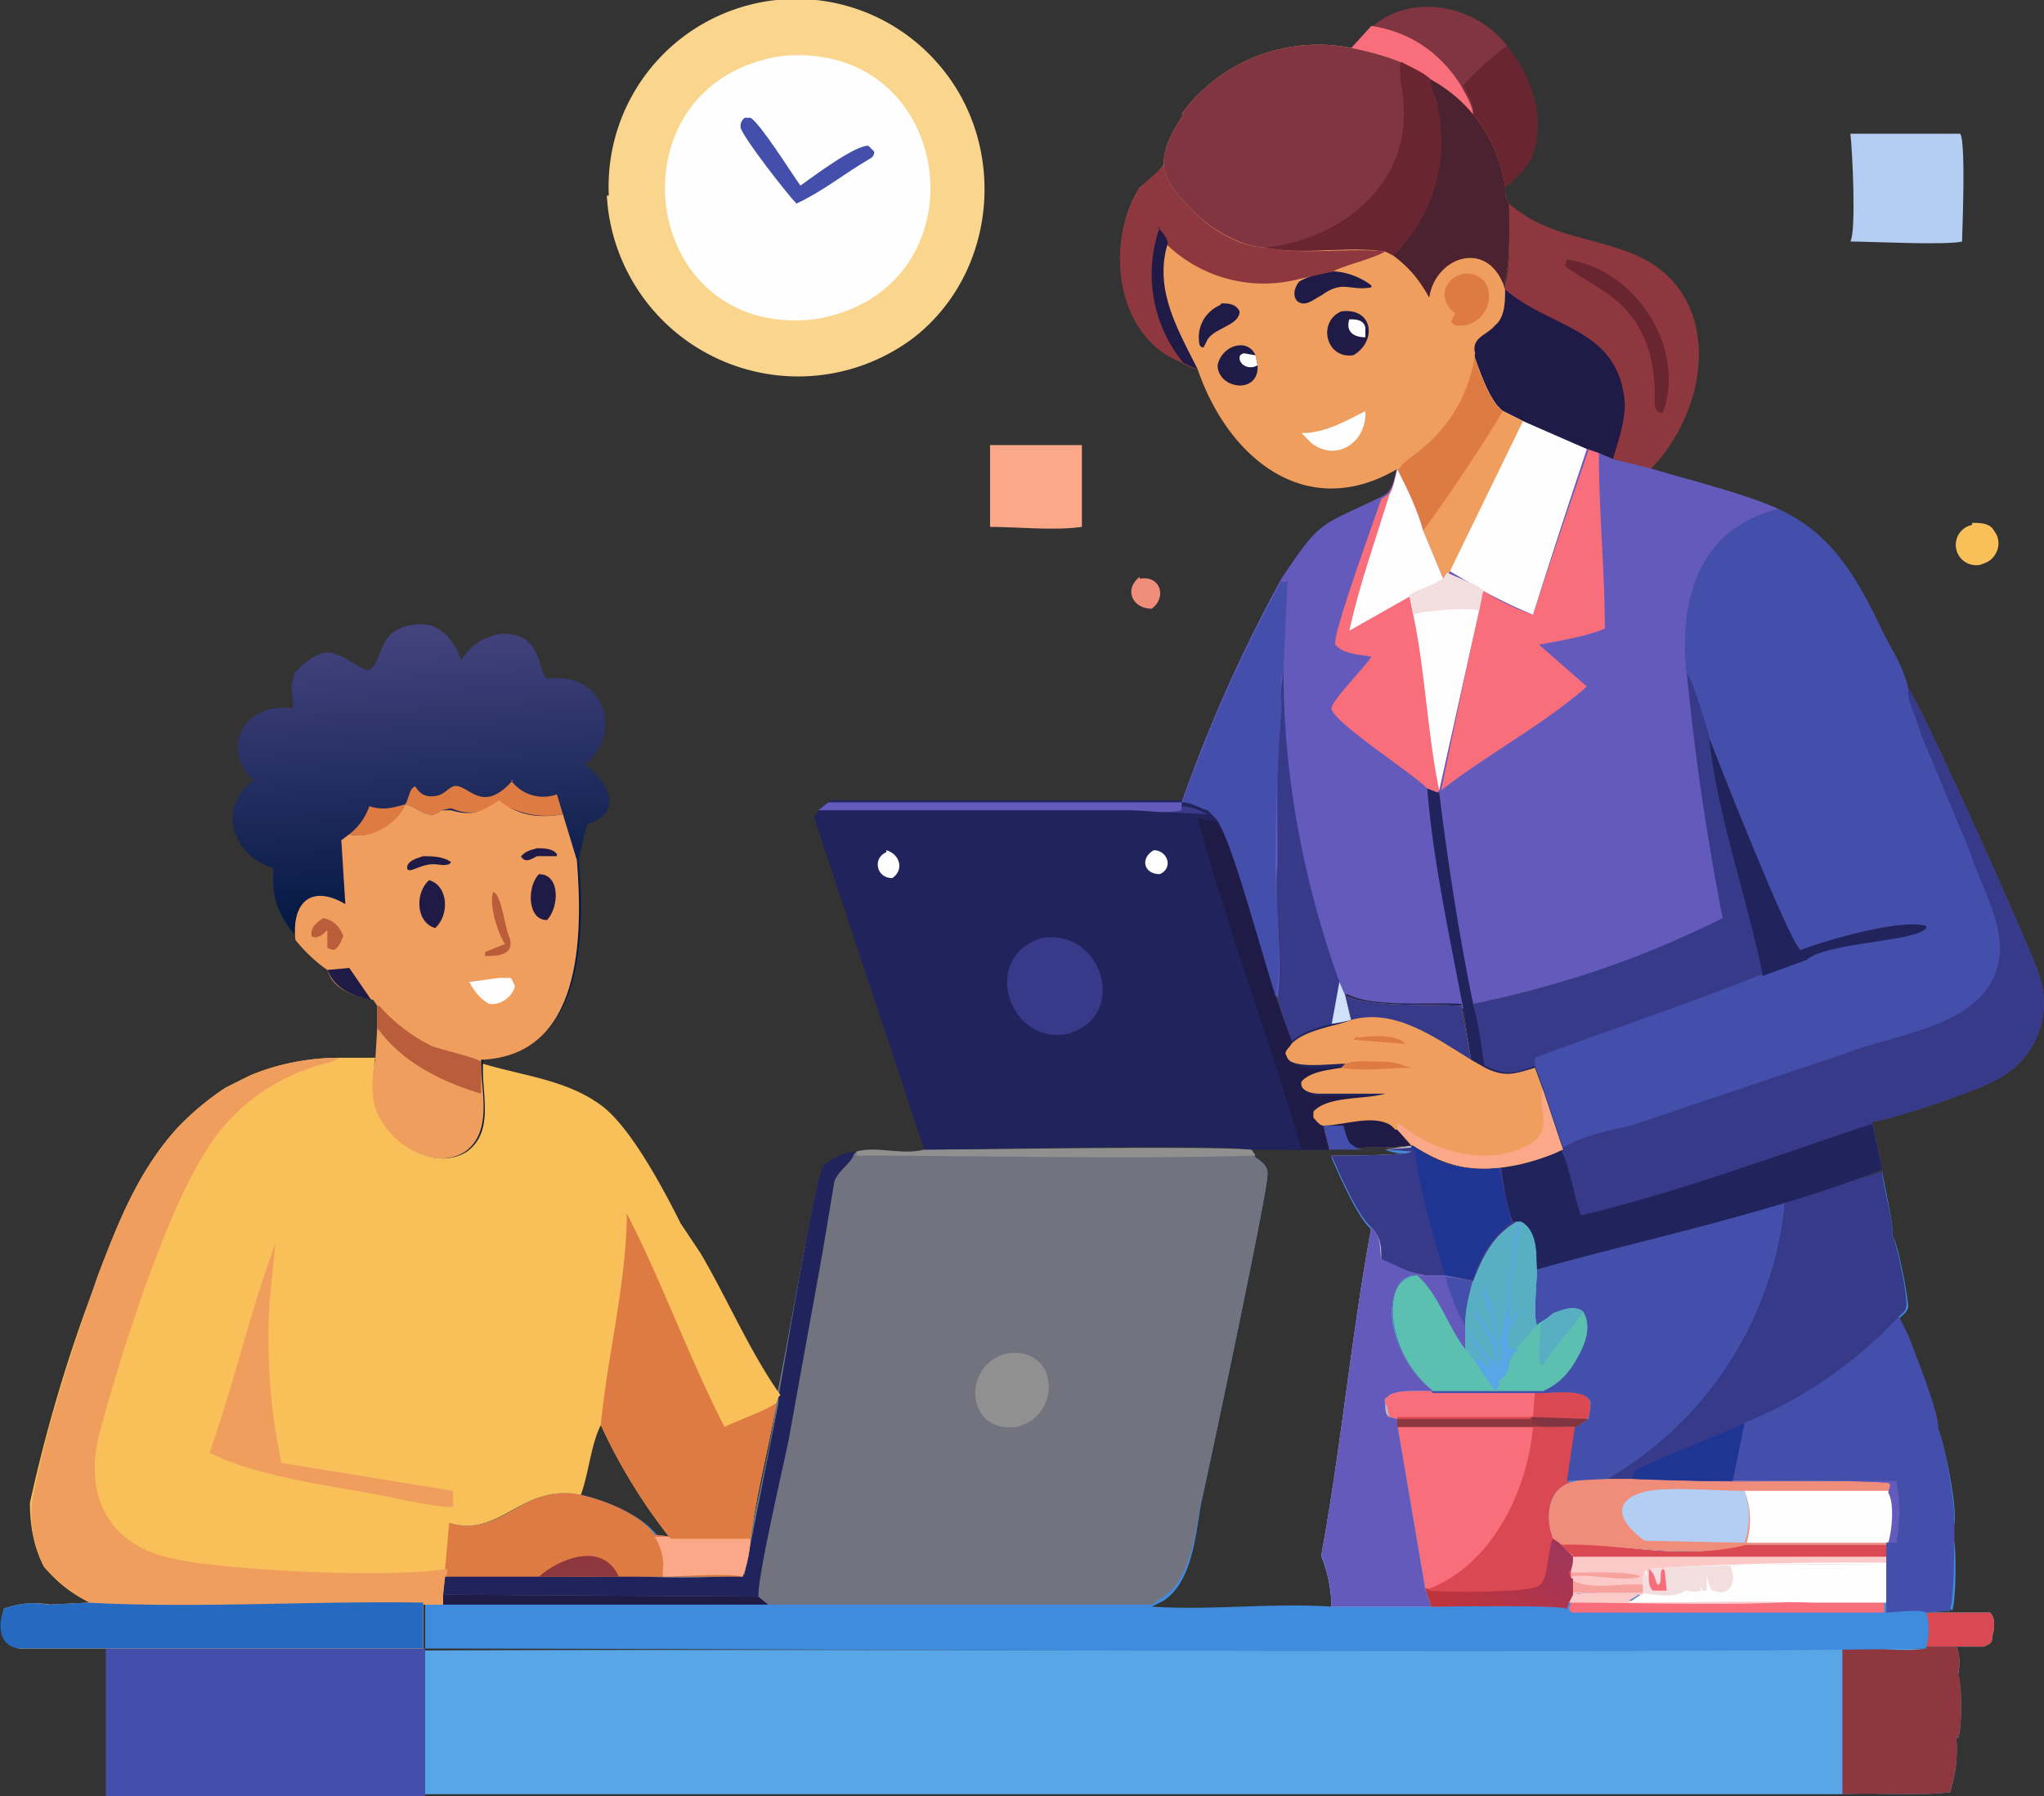
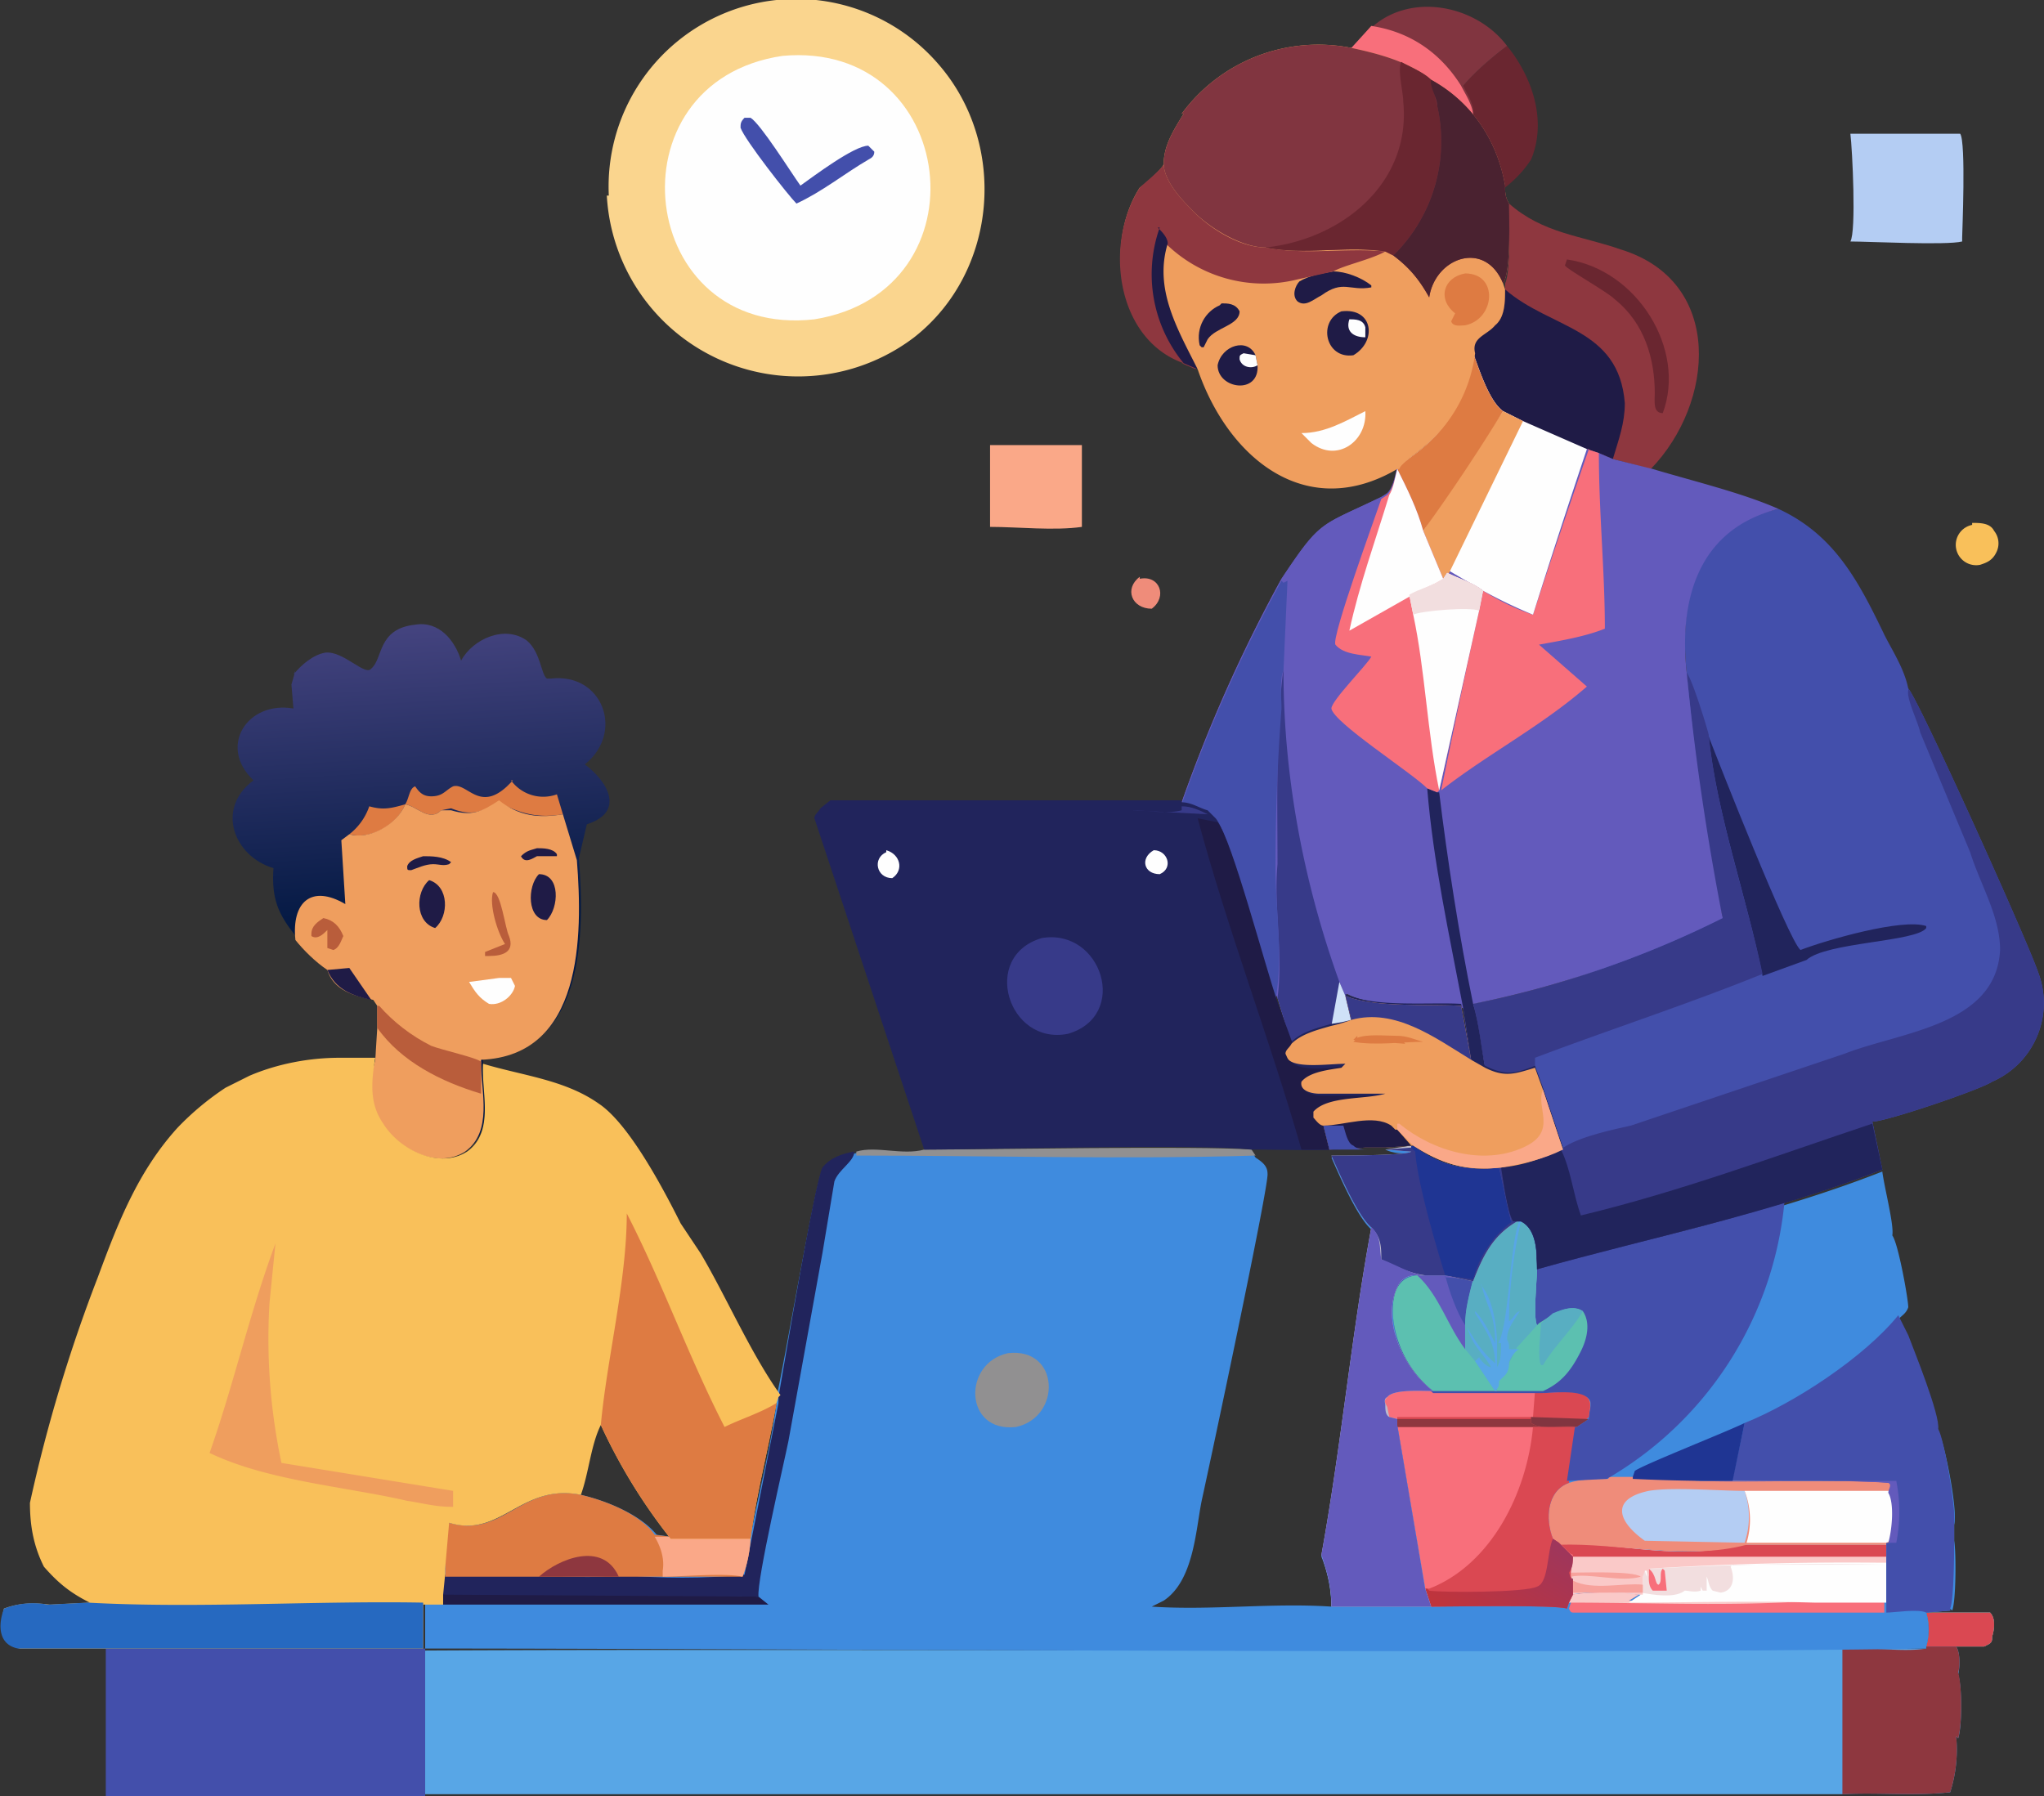
<svg xmlns="http://www.w3.org/2000/svg" data-name="Layer 1" viewBox="0 0 102.4 90">
  <rect x="0" y="0" width="102.4" height="90" fill="#333333" stroke="none" />
  <defs>
    <linearGradient id="a" x1="114.5" x2="119" y1="-20" y2="-12.6" gradientTransform="matrix(.67 0 0 -.67 -2.3 68.3)" gradientUnits="userSpaceOnUse">
      <stop offset="0" stop-color="#bf343c" />
      <stop offset="1" stop-color="#9d365d" />
    </linearGradient>
    <linearGradient id="b" x1="35.6" x2="34.2" y1="33.3" y2="55.4" gradientTransform="matrix(.67 0 0 -.67 -2.3 68.3)" gradientUnits="userSpaceOnUse">
      <stop offset="0" stop-color="#041943" />
      <stop offset="1" stop-color="#454480" />
    </linearGradient>
  </defs>
  <path d="M73.3 4.3c.6-.7 1.4-1.4 2.2-2 1.3 1.6 2 3.8 1.2 5.7-.4.6-.8 1-1.3 1.4a8.1 8.1 0 0 0-1.6-3.6c0-.5-.3-1-.5-1.5Z" fill="#6a2630" />
  <path d="M68.8 1.3c2-1.7 5.2-1 6.7 1-.8.6-1.6 1.3-2.2 2 .2.4.6 1 .5 1.5a10.2 10.2 0 0 0-6.1-3.3l1-1.2Z" fill="#813540" />
  <path d="m67.7 2.4 1-1.1c2 .3 3.5 1.4 4.5 3 .2.4.6 1 .6 1.5a10.2 10.2 0 0 0-6.1-3.3Z" fill="#f86f7b" />
  <path d="M99.8 82c0 .2 0 .3-.2.4l-.2.1h-2.9a3 3 0 0 0 0-1.7h3.2c.3.3.2.9.1 1.2Z" fill="#cfe1f8" />
  <path d="M99.8 82c0 .2 0 .3-.2.4l-.2.1h-2.9a3 3 0 0 0 0-1.7h3.2c.3.3.2.9.1 1.2Z" fill="#2f9681" />
  <path d="M99.8 82c0 .2 0 .3-.2.4l-.2.1h-2.9a3 3 0 0 0 0-1.7h3.2c.3.3.2.9.1 1.2Z" fill="#da4852" />
  <path d="M21.3 90h-16v-7.4h16V90Z" fill="#434fab" />
  <path d="M98 87a7 7 0 0 1-.3 2.8c-1.8.2-3.6 0-5.4.1h-71v-7.2c18-.1 57.8.1 75.2-.1v-.1H98c.2.3.2 1 .1 1.4.2.6.2 2.6 0 3.2Z" fill="#58a6e6" />
  <path d="M98 87a7 7 0 0 1-.3 2.8c-1.8.2-3.6 0-5.4.1v-7.3c1.3-.1 3 .2 4.2 0v-.1H98c.2.3.2 1 .1 1.3.2.7.2 2.6 0 3.3Z" fill="#8e373f" />
  <path d="M97.7 80.6v.1l-1.2.1a3 3 0 0 1 0 1.7v.1c-17.2.3-57.5 0-75.2 0v-2.3h.9v-1.7l.3-2.3c2.7.8 3.6-2 6.6-1.4 1.3.3 3 1 3.8 2l.7.1h4c.4-2.2 1-4.4 1.3-6.7V70c.4-1.7 1.9-10.6 2.3-11.4.4-.6 1-.7 1.6-.8 1.1-.3 2.4.2 3.5-.1 3 0 13.8-.2 16.4 0l.2.3c.3.2.6.4.6.8.1.5-2.9 14.6-3.3 16.4-.3 1.5-.4 4-1.9 5l-.6.3c3 .2 6-.2 9 0a7 7 0 0 0-.5-2.5c1-5.5 1.5-11 2.5-16.4-.7-.6-1.6-2.7-2-3.6.6 0 3.8 0 4-.2-.4 0-.9 0-1.3-.2h1.4v-.1c1.4 1 2.6 1.3 4.4 1.1.1.6.3 2.2.6 2.6h.1l.3.1c1 .3.7 1.6.8 2.4 5.8-1.6 11.7-2.8 17.3-5 .1.8.6 2.7.5 3.2.3.4.8 3.2.8 3.6-.1.3-.3.4-.5.6a20.3 20.3 0 0 1 2 5.6c.3.5 1 4 .8 4.7v.8c.1.5.1 3-.1 3.5Z" fill="#3f8bde" />
  <path d="M22.2 79.8c5.3.2 10.6 0 15.8.2l.5.4H22.2v-.6Z" fill="#1f1b46" />
  <path d="M78.7 79.9a13 13 0 0 1 3.4 0l-.5.3c3 .1 6.2 0 9.3 0h3.5v.6H78.9c-.2 0-.2 0-.3-.2l.1-.3.1-.4Z" fill="#f86f7b" />
  <path d="M78.7 79.9a13 13 0 0 1 3.4 0l-.5.3c3 .1 6.2 0 9.3 0-4 .3-8.2.1-12.3.1l.1-.4Z" fill="#fac9c8" />
  <path d="M87.4 77.4h7.1v2.9h-3.6c-3-.1-6.2 0-9.3 0l.6-.4c-.8-.1-2.7-.2-3.5 0l.1-.7v-.1c-.2-.1-.1-.1-.2-.3l.2-.8-.7-.7c3 0 6.5 1 9.3 0Z" fill="#fefefe" />
  <path d="M82.6 78.6a159.3 159.3 0 0 1 11.8-.2h-7.6l-.1.1c.2.5.2 1.2-.5 1.3l-.4-.1c-.2-.2-.2-.5-.3-.7v.7h-.2l-.1-.2v.2c-.3.1-.6 0-.8 0-.5.4-1.6.2-2.2.1l.1-.4v-.7h.1l.1.3v-.4Z" fill="#f2dedf" />
  <path d="M82.6 78.6c.4.3.3.8.5.8.2-.2 0-.6.2-.8l.1.1.1 1h-.7c-.2-.2-.2-.5-.2-.7v-.4Z" fill="#f86f7b" />
  <path d="M87.4 77.4h7.1v2.9-2h-.3a159.3 159.3 0 0 0-11.6.3v.4l-.1-.3h-.1l-.1.3v.9h-.1c-.8-.1-2.7-.2-3.5 0l.1-.7v-.1c-.2-.1-.1-.1-.1-.2v-1c-.2 0-.4-.3-.6-.6 3 0 6.5 1 9.3 0Z" fill="#fac9c8" />
  <path d="M78.6 78.8c.7 0 3.2-.1 3.6.2-1 .3-2.6-.2-3.5 0v-.2Zm.2.4c1 .5 2.5.1 3.5.2v.4h-3.6l.1-.6Z" fill="#f7a29c" />
  <path d="M87.4 77.4h7.1v.6H78.8l-.7-.7c3 0 6.4 1 9.3 0Z" fill="#da4852" />
  <path d="M80.5 74h1.3l3.4.2h9.5c.2.2.1.4 0 .6.3.6.2 1.8 0 2.4l-.2.2h-7c-3 .8-6.4-.1-9.4 0l-.3-.3c-.4-1-.3-2.4.8-2.8.6-.2 1.3-.2 2-.2Z" fill="#ef8c7a" />
  <path d="M82.4 77.2c-1.4-1-1.7-2.1.2-2.5 1.2-.2 3.5 0 4.8 0a4 4 0 0 1 0 2.6l-5-.1Z" fill="#b4cdf3" />
  <path d="M87.4 74.7h7.3c.4.6.2 1.9 0 2.5l-.2.1h-7a4 4 0 0 0-.1-2.6Z" fill="#fefefe" />
  <path d="M97.7 80.6v.1l-1.2.1c-.4-.2-1.6 0-2 0v-3.5h.2l.1-.5c0-.5.2-1.6-.1-2l.1-.4v-.1c-2.9-.2-6.7 0-9.6-.2h1.6l.6-2.8c2.5-1 6-3.3 7.7-5.4l.5 1c.3.8 1.6 4 1.5 4.7.3.5.9 4 .8 4.7v.8c0 .5 0 3-.2 3.5Z" fill="#434fab" />
  <path d="M86.8 74.2H95a8 8 0 0 1 0 3.1h-.6.2c.2-.7.3-2 0-2.5 0-.2.2-.4 0-.5-2.8-.2-6.7 0-9.5-.1h1.6Z" fill="#635abc" />
-   <path d="M95.5 65.4c0 .3-.2.4-.4.6a22 22 0 0 1-7.7 5.3l-.6 2.9h-1.6l-3.4-.1h-1.3a18 18 0 0 0 8.9-13.9l4.9-1.5c0 .7.6 2.6.5 3.2.2.3.8 3.1.7 3.6Z" fill="#373a89" />
  <path d="m81.8 74 .1-.3c.4-.3 4.7-2 5.5-2.4l-.6 2.9h-1.6a97 97 0 0 1-3.4-.1Z" fill="#1f3593" />
  <path d="M71.8 69.7h5.5c.5 0 1.9 0 2.2.3.3.3.1.7.1 1l-.6.4v.1l-.4 2.7c-1.2.5-1.2 1.9-.8 2.9l.3.2c.2.2.4.5.7.6 0 .3 0 .6-.2.9l.1.2.1.2v.7l-.2.4-.1.2c-.6-.2-5.7 0-6.8 0l-.3-.9-1.4-8.2v-.3h-.4c-1-1.8 1.2-1.4 2.2-1.4Z" fill="#f86f7b" />
  <path d="M71.8 69.7h5.5c.5 0 1.9 0 2.2.3.3.3.1.7.1 1l-.6.4v.1h-9V71h-.4c-1-1.7 1.2-1.4 2.2-1.4Z" fill="#f86f7b" />
  <path d="M77.3 69.8c.5 0 1.9-.2 2.2.2.3.3.1.7.1 1l-.6.5h-9V71h-.4 7.2l.1-1.3h.4Z" fill="#da4852" />
  <path d="m76.7 71 2.9.1-.6.4c-.6-.1-1.7.2-2.3-.2v-.2Z" fill="#813540" />
  <path d="M70 71.1h6.7v.2c.6.4 1.7 0 2.3.2h-9V71Z" fill="#8e373f" />
  <path d="M76.8 71.5h2.1c0 1-.2 1.8-.3 2.8-1.1.4-1.2 1.8-.8 2.8l.3.2.7.7-.1.8v.2l.1.2v.7l-.2.4-.1.3c-.6-.2-5.7-.1-6.8-.1l-.3-.9h.2c3.1-1.2 4.9-4.8 5.2-8.1Z" fill="#da4852" />
  <path d="M71.6 79.7c.7.1 4.8.1 5.4-.2.6-.2.5-1.8.8-2.4l.3.2.7.7c0 .3 0 .5-.2.8l.1.3h.1v.8l-.2.4-.1.3c-.6-.2-5.7-.1-6.8-.1l-.3-.9h.1Z" fill="url(#a)" />
  <path d="M89.4 60.2a18 18 0 0 1-8.9 13.9l-2 .1.4-2.7h.1l.6-.4c0-.4.2-.8 0-1-.4-.5-1.8-.3-2.3-.3h-5.5a5.4 5.4 0 0 1-2-3.7c-.1-1.1 0-2.3 1.5-2.2h1.1l1.4.2c.5-1.2 1-2.2 2.1-3l.2.1h.1c.9.4.7 1.6.8 2.4 4-1.2 8.3-2 12.4-3.4Z" fill="#434fab" />
  <path d="M76 61.2h.2c.9.4.7 1.6.8 2.4 0 .5-.2 2.4 0 2.8l.1-.1.8-.5c.4-.2 1-.4 1.4-.1.4.6.2 1.4-.1 2-.5 1-1 1.6-1.9 2h-5.5a5.4 5.4 0 0 1-2-3.6c-.1-1.1.1-2.3 1.5-2.2h1.1l1.4.2c.5-1.2 1-2.2 2.1-3Z" fill="#5cc0b0" />
  <path d="M77.8 65.8c.5-.2 1-.4 1.5-.1-.6 1-1.4 1.7-2 2.7h-.1c-.2-.4 0-1.7 0-2.1l.6-.5Z" fill="#58aec2" />
  <path d="M71.3 63.9h1.1l1.4.2c-.2.8-.4 1.5-.4 2.3v1.2c-.9-1.2-1.3-2.7-2.4-3.7h.3Z" fill="#635abc" />
  <path d="m72.4 64 1.4.1c-.2.8-.4 1.5-.4 2.3-.4-.6-.8-1.7-1-2.5Z" fill="#434fab" />
  <path d="M76 61.2h.2c.9.4.7 1.6.8 2.4 0 .5-.2 2.4 0 2.8l-1 1.1-.4.8c-.1.5-.2.6-.6.9v.5h-.1l-1-1.5-.5-.6v-1.2c0-.8.2-1.5.4-2.3.5-1.2 1-2.2 2.1-3Z" fill="#58aec2" />
  <path d="M76.1 61.2h.1a23 23 0 0 0-.6 5c.3-.2.3-.5.6-.6-.3.5-.7.9-.6 1.5v.5h.5c-.2.1-.5.5-.5.7 0 .5-.2.6-.5.9 0 .2 0 .3-.2.5l-1-1.5.2-.2c.1.2.4.5.6.5-.4-.7-.9-1-1.2-2 .4.7.8 1.3 1.4 1.8 0-1-.5-1.7-1-2.5v-.1c.4.4.7 1 1 1.6 0-1.5-.4-1.7-.7-3v.2-.1c.6.7.8 2.1.8 3 .6-.8.6-4.8 1.1-6.2Z" fill="#58a6e6" />
  <path d="M75 67.3h.2c0 .4 0 .9-.2 1.2v-1.2Zm1.2-6c.9.3.7 1.5.8 2.3 0 .5-.2 2.4 0 2.8l-1 1.1-.2.1h-.1l-.2-.5c0-.6.4-1 .8-1.4h-.1c-.3 0-.3.3-.6.4 0-1.2.3-3.6.6-4.9Z" fill="#58aec2" />
  <path d="M76 61.2c-1.2.7-1.7 1.7-2.2 3l-1.4-.3H71a1 1 0 0 0-.9.4c-1 1.7.2 4.3 1.7 5.4-.6 0-2-.1-2.3.3-.2.2-.1.3 0 .5l.1.5.4.1v.4l1.4 8.1.3.9h-5c0-1-.2-1.7-.5-2.6 1-5.5 1.5-11 2.5-16.4-.7-.6-1.6-2.7-2-3.6.6 0 3.8 0 4-.2l-1.3-.1 1.3-.2a6 6 0 0 0 4.5 1.1c.1.6.3 2.2.6 2.6h.1Z" fill="#bcb9ca" />
  <path d="M76 61.2c-1.2.7-1.7 1.7-2.2 3l-1.4-.3h-1c-.8-.1-1.6-.5-2.2-.8 0-.6 0-1.1-.5-1.6-.7-.6-1.6-2.7-2-3.6.6 0 3.8 0 4-.2l-1.3-.1 1.3-.1v-.1a6 6 0 0 0 4.5 1.1c.1.6.3 2.2.6 2.6h.1Z" fill="#373a89" />
  <path d="M70.8 57.4c1.4 1 2.6 1.3 4.3 1.1.2.6.4 2.2.6 2.6h.2a5.3 5.3 0 0 0-2.1 3l-1.4-.2c-.5-1.6-1.4-4.7-1.5-6.2l-.2-.2v-.1Z" fill="#1f3593" />
  <path d="m71.4 79.6.3.9h-5c0-1-.2-1.7-.5-2.6 1-5.5 1.5-11 2.5-16.4.5.4.4 1 .5 1.6.6.2 1.4.7 2.1.8H71a1 1 0 0 0-.9.4c-1 1.7.2 4.3 1.7 5.4-.6 0-2-.1-2.3.3-.2.1-.1.3-.1.4 0 .2 0 .5.2.6l.4.1v.3l1.4 8.2Z" fill="#635abc" />
-   <path d="M60.2 75c-.3 1.6-.5 4.1-1.9 5l-.6.4H38.5L38 80l-15.8-.1v-1.3l.3-2.2c2.7.7 3.6-2 6.6-1.5 1.3.3 3 1 3.7 2l.8.1h4c.4-2.2 1-4.4 1.3-6.7V70c.4-1.6 1.9-10.6 2.3-11.4.4-.6 1-.7 1.6-.8 1.1-.3 2.4.2 3.5-.1 3 0 13.8-.2 16.4 0l.2.3c.3.2.6.4.6.8.1.5-2.9 14.6-3.3 16.4Z" fill="#737380" />
  <path d="M62.9 57.9c-6.6.2-13.4 0-20 0v-.2c1-.3 2.3.2 3.4-.1 3 0 13.8-.2 16.4 0l.2.3Zm-12.4 9.9c2.6-.3 2.7 3.2.4 3.7-2.6.3-2.7-3.2-.4-3.7Z" fill="#919091" />
  <path d="M39 70c.3-1.7 1.8-10.7 2.2-11.5.4-.5 1-.7 1.6-.8 0 .5-.8.9-1 1.5l-.6 3.6-1.7 9.4c-.2 1-1.6 7-1.5 7.8l-15.8-.1v-1H27c1.4.1 2.7.2 4 0 2.1.2 4.3.2 6.3 0l1.7-8.6V70Z" fill="#21245c" />
  <path d="M37.6 77a6 6 0 0 1-.4 2H22.3v-.4c0-.8 0-1.5.2-2.3 2.7.8 3.6-2 6.6-1.4 1.3.3 3 1 3.7 2l.8.1h4Z" fill="#de7b42" />
  <path d="M27 79c1-.9 3.2-1.8 4 0h-4Z" fill="#8e373f" />
  <path d="M37.6 77a6 6 0 0 1-.4 2c-.9-.2-3 0-4 0v-.3c.1-.6-.1-1.2-.4-1.7h4.8Z" fill="#faa888" />
  <path d="M98.8 26.2c.4 0 .9 0 1.1.4a1 1 0 0 1 .1 1.1c-.2.4-.5.5-.8.6a1 1 0 0 1-.4-2Z" fill="#f9c05a" />
  <path d="M92.8 6.7h5.4c.3.4.1 5 .1 5.2v.2c-.8.2-4.7 0-5.6 0 .3-.5.1-4.6 0-5.4Z" fill="#b4cdf3" />
  <path d="M75.6 10.2c1.7 1.5 3.6 1.6 5.6 2.3 5.2 1.6 4.7 7.7 1.5 11l-1.9-.5-.7-.3c-1.3-.4-2.6-1-3.8-1.6l-1-.5c-.7-.5-1.2-2.1-1.5-3 0-.7.6-.8 1.1-1.3.5-.4.5-1.2.5-1.8v-.3c.3-.6.2-3.3.2-4Z" fill="#8e373f" />
  <path d="M78.5 13c3.5.5 6 4.5 4.8 7.7-.5 0-.4-.6-.4-1 0-1.7-.5-3.5-2-4.7-.4-.4-2.4-1.5-2.5-1.7l.1-.3Z" fill="#6a2630" />
  <path d="M75.4 14.5c2.3 2 5.7 1.9 6 5.7 0 1-.3 1.8-.6 2.8l-.7-.3c-1.3-.4-2.6-1-3.8-1.6l-1-.5c-.7-.5-1.2-2.1-1.5-3-.1-.7.6-.8 1.1-1.3.5-.4.5-1.2.5-1.8Z" fill="#1f1b46" />
  <path d="M89.1 25.5c2.8 1.3 4 3.6 5.3 6.3.4.8 1 1.7 1.2 2.7.5.5 6 12.7 6.5 14.2a4.3 4.3 0 0 1-2.3 5.5c-.6.4-5.3 2-6 2l.5 2.4c-5.7 2.2-11.6 3.4-17.3 5 0-.8 0-2-.8-2.4h-.5l-.6-2.7a11 11 0 0 0 3.1-.9l-1-3c0-.4-.1-.7-.3-1-1 .2-1.6.4-2.5 0l-.6-3.3c4.3-.7 8.5-2.5 12.5-4.4-.9-4-1.5-8-1.8-12.2-.4-3.8.5-7.3 4.6-8.2Z" fill="#434fab" />
  <path d="M88.3 48.9c-.8-4-2.3-8.1-2.7-12 .5 1.3 4 10.2 4.6 10.7 1.3-.5 5.1-1.6 6.3-1.2v.1c-.5.7-5 .7-6 1.6l-2.2.8Z" fill="#21245c" />
  <path d="M84.5 33.7c.3.4 1 2.7 1.1 3.1.4 4 1.9 8.2 2.7 12-3.7 1.5-7.7 2.8-11.4 4.2v.5c-1 .4-1.5.5-2.5 0l-.6-3.2A50 50 0 0 0 86.3 46c-.9-4-1.4-8.2-1.8-12.3Z" fill="#373a89" />
  <path d="M95.6 34.5c.5.5 6 12.7 6.5 14.2a4.3 4.3 0 0 1-2.3 5.5c-.6.4-5.3 2-6 2l.5 2.4c-5.7 2.2-11.6 3.4-17.3 5 0-.8 0-2-.8-2.4h-.5l-.6-2.7a11 11 0 0 0 3.1-.9c.7-.6 2.6-1 3.5-1.2l10.7-3.6c2.8-1.1 7.6-1.4 7.8-5.2 0-1.7-1-3.3-1.5-4.9l-2.5-6c-.1-.5-.7-1.7-.6-2.1v-.1Z" fill="#373a89" />
  <path d="M79.2 60.9c5-1.2 9.8-3 14.6-4.6l.5 2.3c-5.6 2.2-11.6 3.4-17.3 5 0-.8 0-2-.8-2.4h-.4c-.3-.5-.5-2.1-.6-2.7 1-.2 2-.4 3-.9.5 1 .6 2.2 1 3.3Z" fill="#21245c" />
  <path d="M70 23.5c.2-.3 1-.8 1.2-1 1.5-1.2 2.4-3 2.6-4.8.3.8.8 2.4 1.5 2.9l1 .5c1.2.6 2.5 1.2 3.8 1.6l.7.3 2 .5c2 .6 4.5 1.2 6.3 2-4 1-5 4.5-4.6 8.2.4 4.1 1 8.2 1.8 12.3a50 50 0 0 1-12.5 4.3c.3 1 .4 2.2.6 3.2l-.7-.4-.4-2.6c-1.6-.2-4.5 0-5.8-.7l-.1.1.3 1.3a6 6 0 0 1-1 .2 6 6 0 0 0-2 .9L64 50c-.7-1.7-2.4-8.2-3.1-9l-.4-.4c-.4-.1-.8-.4-1.3-.4a75 75 0 0 1 5-11.2c2-3 1.9-2.6 5-4.1l.4-.2c.2-.3.3-.9.4-1.3Z" fill="#635abc" />
  <path d="m79.5 22.5.6.2c0 3 .3 5.9.3 8.8-1 .4-2.2.6-3.3.8l2.4 2.1c-2.3 2-5 3.4-7.3 5.2a903.7 903.7 0 0 1 2.1-10c.8.5 1.6.9 2.5 1.2a474 474 0 0 1 2.8-8.3Z" fill="#f86f7b" />
  <path d="M70 23.5c.2-.3 1-.8 1.2-1 1.5-1.2 2.4-3 2.6-4.8.3.8.8 2.4 1.5 2.9l1 .5 3.2 1.4a474 474 0 0 0-2.7 8.3 25 25 0 0 1-2.5-1.2l-1.7-1-.3.4-1-2.4c-.4-1-.7-2.1-1.3-3.1Z" fill="#fefefe" />
  <path d="m75.3 20.6 1 .5-3.7 7.6-.3.3-1-2.4 4-6Z" fill="#ef9e5e" />
  <path d="M70 23.5c.2-.3 1-.8 1.2-1 1.5-1.2 2.4-3 2.6-4.8.3.8.8 2.4 1.5 2.9a95 95 0 0 1-4 6L70 23.5Z" fill="#de7b42" />
  <path d="M70 23.5c.5 1 1 2 1.3 3.1l1 2.4.2-.3c.6.3 1.3.5 1.8.9l-.2 1-2 9-.1.1c.5 3.3 1 7.2 1.8 10.6l.6 3.2-.7-.4-.4-2.6c-1.6-.2-4.5 0-5.8-.7h-.2c.1.5.2 1 .4 1.3a6 6 0 0 1-1 .3 6 6 0 0 0-2 .9L64 50c-.7-1.7-2.4-8.2-3.1-9l-.4-.4c-.4-.2-.8-.4-1.3-.4a75 75 0 0 1 5-11.2c2-3 1.9-2.6 5-4.1l.3-.2c.3-.3.4-.9.5-1.3Z" fill="#635abc" />
  <path d="m71.5 39.5.5.2h.1c.4 3.3 1 7.2 1.7 10.6.3 1 .4 2.1.6 3.2l-.7-.4-.4-2.6c-.7-3.7-1.5-7.3-1.8-11Z" fill="#21245c" />
  <path d="M64.3 33.6c0 5.3 1 10.6 2.8 15.6l.3.7.3 1.3a6 6 0 0 1-1 .2 6 6 0 0 0-2 .9L64 50c.3-2.2-.2-4.5 0-6.7 0-3-.1-6.8.3-9.8Z" fill="#373a89" />
  <path d="m67.1 49.2.3.7.3 1.3a6 6 0 0 1-1 .2l.4-2.2Z" fill="#cfe1f8" />
  <path d="m64.3 29.2.2-.1-.2 4.5c-.2.4-.1 1.4-.1 1.9a105 105 0 0 0-.3 8c0 2.1.4 4.4 0 6.6-.6-1.7-2.3-8.2-3-9l-.4-.4c-.4-.1-.8-.4-1.3-.4a75 75 0 0 1 5-11.2Z" fill="#434fab" />
  <path d="M70 23.5c.5 1 1 2 1.3 3.1l1 2.4.2-.3c.6.3 1.3.5 1.8.9l-.2 1-2 9-.1.1-.5-.2c-.8-.8-4.7-3.3-4.8-4 0-.4 1.8-2.2 2-2.6-.5-.1-1.4-.1-1.8-.6-.2-.4 2-6.4 2.3-7.3l.3-.2c.3-.3.4-.9.5-1.3Z" fill="#f86f7b" />
  <path d="M70 23.5c.5 1 1 2 1.3 3.1l1 2.4c-.6.4-1.2.5-1.7.9l-3 1.7c.5-2.3 1.3-4.5 2-6.8.2-.3.3-.9.4-1.3Z" fill="#fefefe" />
  <path d="M72.5 28.7c.6.3 1.3.5 1.8.9l-.2 1-2 9c-.6-2.9-.7-6-1.3-8.8l-.2-1c.5-.3 1.1-.4 1.7-.8l.2-.3Z" fill="#fefefe" />
  <path d="M72.5 28.7c.6.3 1.3.5 1.8.9l-.2 1c-.4-.2-2.9 0-3.3.2l-.2-1c.5-.3 1.1-.4 1.7-.8l.2-.3Z" fill="#f2dedf" />
  <path d="M57.1 29c1-.2 1.4.9.6 1.5-1 0-1.4-1-.6-1.6Z" fill="#ef8c7a" />
  <path d="M49.6 22.3h4.6v4.1c-1.4.2-3.2 0-4.6 0v-4.1Z" fill="#faa888" />
  <path d="M30.5 9.8A9.4 9.4 0 0 1 47 3.2c3.5 4 3 10.4-1.2 13.7a9.6 9.6 0 0 1-15.4-7.1Z" fill="#fad58e" />
  <path d="M39.2 2.8C48 2 49.5 14.6 40.8 16c-8.9 1-10.4-11.9-1.6-13.2Z" fill="#fefefe" />
  <path d="M37.3 5.9h.3c.5.3 2 2.7 2.5 3.4.7-.5 2.7-2 3.4-2l.3.3c0 .2-.1.3-.3.4-1.2.7-2.3 1.6-3.6 2.2-.4-.4-2.6-3.2-2.8-3.8 0-.2 0-.3.2-.5Z" fill="#434fab" />
  <path d="M59.2 5.7a8.5 8.5 0 0 1 8.5-3.3c1.4.3 2.9.7 4 1.6 2 1.1 3.3 3 3.7 5.3 0 .3 0 .6.2.9 0 .7.1 3.4-.3 4l.1.3c0 .6 0 1.4-.5 1.8-.4.5-1.2.6-1 1.4a7.3 7.3 0 0 1-2.7 4.8c-.2.2-1 .7-1.1 1H70c-4.6 2.7-8.5-.6-10-5l-.6-.3c-3.4-1.2-4.1-6-2.3-8.8.3-.2 1.2-1 1.2-1.2 0-.9.5-1.7 1-2.5Z" fill="#ef9e5e" />
  <path d="M61.2 15.2c.3 0 .7 0 .9.4 0 .7-1.2.8-1.6 1.4l-.2.4h-.1l-.1-.1c-.2-.9.3-1.7 1-2Zm1.8 3.1c.1 1.5-2 1.2-2 0 .2-1 1.5-1.4 1.9-.5l.1.5Z" fill="#1f1b46" />
  <path d="M63 18.3c-.3.2-.8.1-.9-.3 0-.2 0-.2.2-.3l.6.1.1.5Zm5.4 2.3c.1 1.5-1.4 2.6-2.7 1.6l-.5-.5c1.2 0 2.2-.6 3.2-1.1Z" fill="#fefefe" />
  <path d="M66.8 13.6c.6 0 1.4.3 1.9.7v.1c-1.1.2-1.4-.4-2.5.4-.4.2-.8.6-1.2.3-.3-.3-.1-.8.1-1 .5-.3 1.1-.4 1.7-.5Zm.4 2c1.6-.2 1.8 1.5.6 2.2-1.4.2-1.8-1.7-.6-2.2Z" fill="#1f1b46" />
  <path d="M67.6 16c.3 0 .7 0 .8.4v.5c-.6 0-1-.3-.8-.9Z" fill="#fefefe" />
  <path d="M73.4 13.7c1.7 0 1.5 2.3 0 2.6-.2 0-.6.1-.7-.2l.2-.4c-.9-.7-.6-1.8.5-2Z" fill="#de7b42" />
  <path d="M59.3 18.2c-3.4-1.2-4-6-2.2-8.8.2-.2 1.2-1 1.2-1.2 0 .8.8 1.7 1.3 2.2.9 1 2.5 2 3.8 2 2 .4 4 0 6 .2-.7.4-2.1.7-2.6 1L65 14a7 7 0 0 1-6.6-1.8c-.7 2.3.5 4.3 1.5 6.3l-.7-.3Z" fill="#8e373f" />
  <path d="M58 11.4c.2.2.5.5.5.8-.7 2.3.5 4.3 1.5 6.3l-.7-.3a7 7 0 0 1-1.2-6.8Z" fill="#1f1b46" />
  <path d="M59.2 5.7a8.5 8.5 0 0 1 8.5-3.3c1.4.3 2.9.7 4 1.6 2 1.1 3.3 3 3.7 5.3 0 .3 0 .6.2.9 0 .7.1 3.4-.3 4-.9-2.2-3.4-1.3-3.7.7-.5-.9-1-1.5-1.8-2.1l-.4-.2c-2-.3-4 .2-6-.2-1.2 0-2.9-1-3.8-2-.5-.5-1.3-1.4-1.3-2.2 0-.9.5-1.7 1-2.5Z" fill="#813540" />
  <path d="M70.2 3.1c.5.3 1.1.5 1.5.9l.3 1.3a8 8 0 0 1-2.2 7.5l-.4-.2c-2-.3-4 .2-6-.2 3.8-.4 7.3-3.2 6.9-7.3 0-.5-.3-1.6-.1-2Z" fill="#6a2630" />
  <path d="M71.7 4c2 1.1 3.3 3 3.7 5.3 0 .3 0 .6.2.9 0 .7.1 3.4-.3 4-.9-2.2-3.4-1.3-3.7.7-.5-.9-1-1.5-1.8-2.1A8 8 0 0 0 72 5.3c0-.4-.4-1-.3-1.3Z" fill="#4a2230" />
  <path d="M78.2 57.6c-1 .5-2 .8-3 .9-1.8.2-3-.2-4.4-1.1l-1.4.1h-1c-1.7.2-4 .1-5.7.1-2.6-.3-13.4 0-16.4 0L40.8 41c0-.2.2-.3.3-.5l.5-.4h17.6v.1c.5 0 .9.3 1.3.4l.4.4c.7.8 2.4 7.3 3 9l.8 2.2c.5-.5 1.3-.7 2-.9a7 7 0 0 0 1-.2l-.3-1.3c1.4.7 4.3.4 5.8.5l.5 2.7.7.4c1 .5 1.5.4 2.5 0l.4 1.1 1 3Z" fill="#21245c" />
  <path d="M59.2 40.4c.5 0 .9.2 1.3.4l-3.8-.2c.7 0 1.8.2 2.5 0v-.3Z" fill="#373a89" />
  <path d="M57.8 42.6c.7 0 1 .9.3 1.2-.8 0-1-.8-.3-1.2Zm-13.4 0c.7.2.9 1 .3 1.4-.8 0-1-1-.3-1.3Z" fill="#fefefe" />
-   <path d="M41.6 40.2h17.6v.4c-.8.2-1.8 0-2.5 0H41l.5-.4Z" fill="#635abc" />
  <path d="M52.2 47c3-.5 4.4 3.9 1.3 4.8-3 .6-4.4-3.9-1.3-4.8Z" fill="#373a89" />
  <path d="M65.8 55.7v.3l.5.4.3 1.2h-1.4C63.6 52 61.5 46.6 60 41l1 .2c.7.8 2.4 7.3 3 9l.8 2.2-.3.6.3.3c.6.4 2 .2 2.7.1l-.2.2c-.6.1-1.6.2-2 .8 0 .4.6.5 1 .5h3.3c-1 .3-3 .2-3.7.9Z" fill="#1f1b46" />
  <path d="M78.2 57.6c-1 .5-2 .8-3 .9-1.8.2-3-.2-4.4-1.1l-1.4.1h-1l-1.8.1-.3-1.2c-.2 0-.4-.3-.5-.4v-.3c.7-.8 2.6-.6 3.6-.9h-3.3c-.3 0-1-.1-.9-.6.4-.5 1.4-.6 2-.7l.2-.2c-.7 0-2.1.2-2.7-.1-.2-.1-.2-.2-.3-.4 0-.2.2-.3.3-.5.5-.5 1.3-.7 2-.9a7 7 0 0 0 1-.3l-.3-1.2c1.4.6 4.3.4 5.8.5l.5 2.7.7.4c1 .5 1.5.3 2.5 0l.4 1.1 1 3Z" fill="#ef9e5e" />
-   <path d="M68 52c.6-.1 2-.2 2.4.3l-2.6-.2.2-.2Zm-.6 1.3c.5-.2 1.4-.1 2-.1.5 0 .9.2 1.3.3-1 0-2.4.2-3.5 0l.2-.2Z" fill="#de7b42" />
+   <path d="M68 52c.6-.1 2-.2 2.4.3l-2.6-.2.2-.2Zc.5-.2 1.4-.1 2-.1.5 0 .9.2 1.3.3-1 0-2.4.2-3.5 0l.2-.2Z" fill="#de7b42" />
  <path d="m70.8 57.4-1.4.1h-1l-1.8.1-.3-1.2c1 0 2.5-.6 3.4 0l.2.2h.1l.7.8Z" fill="#1f1b46" />
  <path d="M68.5 57.6h-1.9l-.3-1.2h1c.1.3.2.9.5 1 .2.2.5.2.7.2Z" fill="#434fab" />
  <path d="M70 56.6v-.3h.1c1.7 1.4 4.2 2.1 6.2 1.2 1.8-.8.6-2 1-2.9l1 3c-1 .5-2 .7-3.1.9-1.8.2-3-.2-4.4-1.1l-.8-.8Z" fill="#faa888" />
  <path d="M67.4 49.9c1.4.6 4.3.4 5.8.5l.5 2.7c-1.8-1.1-3.8-2.6-6-2l-.3-1.2Z" fill="#373a89" />
  <path d="M14.7 33.8c.4-.5 1-1 1.6-1.1.9-.1 2 1.2 2.3.8.6-.5.3-2 2.2-2.2 1.2-.2 2 .8 2.3 1.8.6-1.1 2.2-1.8 3.3-1 .7.6.7 1.7 1 1.9h.2c2.6-.3 3.7 2.7 1.7 4.3 1.2.9 2 2.4.1 3L29 43c.3 3.8.3 9.8-4.8 10v.2c0 1.4.6 3.4-.8 4.4-1.5.9-3.4-.1-4.2-1.4-.7-1-.6-2.1-.4-3.2l.2-1.6v-1.1l-.3-.3c-.9-.2-1.8-.5-2.2-1.5-.6-.4-1.2-1-1.6-1.5-1-1.2-1.3-2-1.2-3.5-2-.6-2.9-3-1-4.4-1.8-1.7-.3-4 2-3.6l-.1-1.2.2-.7Z" fill="url(#b)" />
  <path d="M25.6 39.1a2 2 0 0 0 2.3.7l.3 1c-1.2.2-2.1 0-3.2-.6-.9.5-1.4.7-2.4.3l-.5.1c-.6.6-1.2-.2-1.8-.3-.4 1-1.7 1.8-2.8 1.5a3 3 0 0 0 1-1.4c.7.2 1.1.1 1.8-.1.2-.3.2-.8.5-.9.2.3.4.5.8.5.6 0 .7-.3 1.1-.5.7-.2 1.3 1.3 2.7 0l.3-.3Z" fill="#de7b42" />
  <path d="M25 40.1c1 .8 2 .9 3.2.7l.7 2.3c.3 3.8.3 9.8-4.8 10v.2c0 1.4.6 3.4-.8 4.4-1.4.9-3.3-.1-4.2-1.4-.7-1-.6-2.1-.3-3.2l.1-1.6v-1.1l-.2-.3c-1-.2-2-.5-2.3-1.5-.6-.4-1.2-1-1.6-1.5-.2-1.9.8-2.8 2.5-1.8l-.2-3.2.4-.3c1 .3 2.4-.5 2.8-1.5.6.1 1.2.9 1.8.3h.5c1 .3 1.5.1 2.4-.5Z" fill="#ef9e5e" />
  <path d="M26.9 42.5c.3 0 .8 0 1 .3v.1h-1c-.2.1-.6.4-.8 0 .3-.3.5-.3.8-.4Zm-5.7.4c.4 0 1 0 1.4.3l-.1.1c-.3.1-.5 0-.8 0-.4 0-.8.2-1.1.3-.2 0-.2 0-.2-.2.1-.3.5-.4.8-.5Z" fill="#1f1b46" />
  <path d="M16.2 46c.5.1.8.4 1 .9-.1.2-.2.6-.5.7l-.3-.1v-.9c-.2.2-.5.5-.8.3v-.1c0-.4.3-.6.6-.8Zm8.5-1.3c.4 0 .6 1.8.8 2.2.3.8-.3 1-1 1h-.2v-.2l1-.4c-.4-.6-.8-2-.6-2.6Z" fill="#b95d3b" />
  <path d="m16.4 48.6 1.1-.1 1.1 1.6c-.9-.2-1.8-.5-2.2-1.5Z" fill="#1f1b46" />
  <path d="M25 49h.6l.2.4c-.1.5-.7 1-1.3.9-.5-.3-.7-.6-1-1.1L25 49Z" fill="#fefefe" />
  <path d="M21.5 44.1c1 .3 1 1.8.3 2.4-1-.3-1-1.8-.3-2.4Zm5.5-.3c1.1 0 1 1.7.4 2.3-1 0-1-1.7-.4-2.3Z" fill="#1f1b46" />
  <path d="M19 50.4c.7.8 1.6 1.5 2.6 2 .5.2 2.3.6 2.5.8v1.6c-2-.6-4-1.6-5.2-3.3v-1.1Z" fill="#b95d3b" />
  <path d="m39 70-.1.3c-.4 2.3-1 4.5-1.3 6.8h-4a28 28 0 0 1-3.5-5.7c-.5 1-.6 2.4-1 3.5-3-.6-4 2.2-6.6 1.4l-.2 2.3v.3l-.1 1v.5h-1v2.2H1c-1-.2-1-1.2-.8-2 .8-.3 1.5-.3 2.3-.2l2-.1c-1-.5-1.6-1-2.3-1.8-.5-1-.7-2-.7-3.2A77 77 0 0 1 4.9 64c1-2.7 2-5.3 4-7.5a14 14 0 0 1 2.4-2l1.2-.6c1.4-.6 3-.9 4.5-.9h1.8c-.2 1.2-.3 2.3.4 3.3.8 1.3 2.8 2.3 4.2 1.4 1.4-1 .7-3 .8-4.4 2 .6 4.1.8 5.8 2 1.5 1 3.2 4.2 4.1 6l1 1.5c1.3 2.2 2.5 5 4 7.1Z" fill="#f9c05a" />
  <path d="m13.8 62.3-.3 3a30 30 0 0 0 .6 8l8.6 1.4v.8h-.1c-.8 0-1.5-.2-2.2-.3-3-.7-7-1-9.9-2.4 1.2-3.4 2-7 3.3-10.5Z" fill="#ef9e5e" />
  <path d="M38.9 70.3c-.4 2.3-1 4.5-1.3 6.8h-4a28 28 0 0 1-3.5-5.7c.3-3.3 1.3-7.2 1.3-10.6 1.8 3.5 3.1 7.2 4.9 10.7.8-.4 1.8-.7 2.6-1.2Z" fill="#de7b42" />
-   <path d="m22.3 79-.1.8v.6h-1v2.2H1c-1-.2-1-1.2-.7-2a4 4 0 0 1 2.2-.2l2-.1a8 8 0 0 1-2.3-1.8c-.5-1-.7-2-.6-3.2.7-3.8 2-7.6 3.3-11.4 1-2.6 2-5.2 4-7.4a14 14 0 0 1 2.4-2l1.2-.6c1.4-.6 3-.9 4.5-.9-.4.3-1 .3-1.4.5a9.7 9.7 0 0 0-5.3 4.2c-2 3.1-4.2 10-5.2 13.7-1 3.2.1 6 3.6 6.7 2.7.6 11 1 13.7.5v.3Z" fill="#ef9e5e" />
  <path d="M21.3 82.6H.9c-1-.2-1-1.2-.7-2a4 4 0 0 1 2.2-.2l2-.1c5.5.3 11.3-.1 16.8 0v2.3Z" fill="#2669c0" />
</svg>